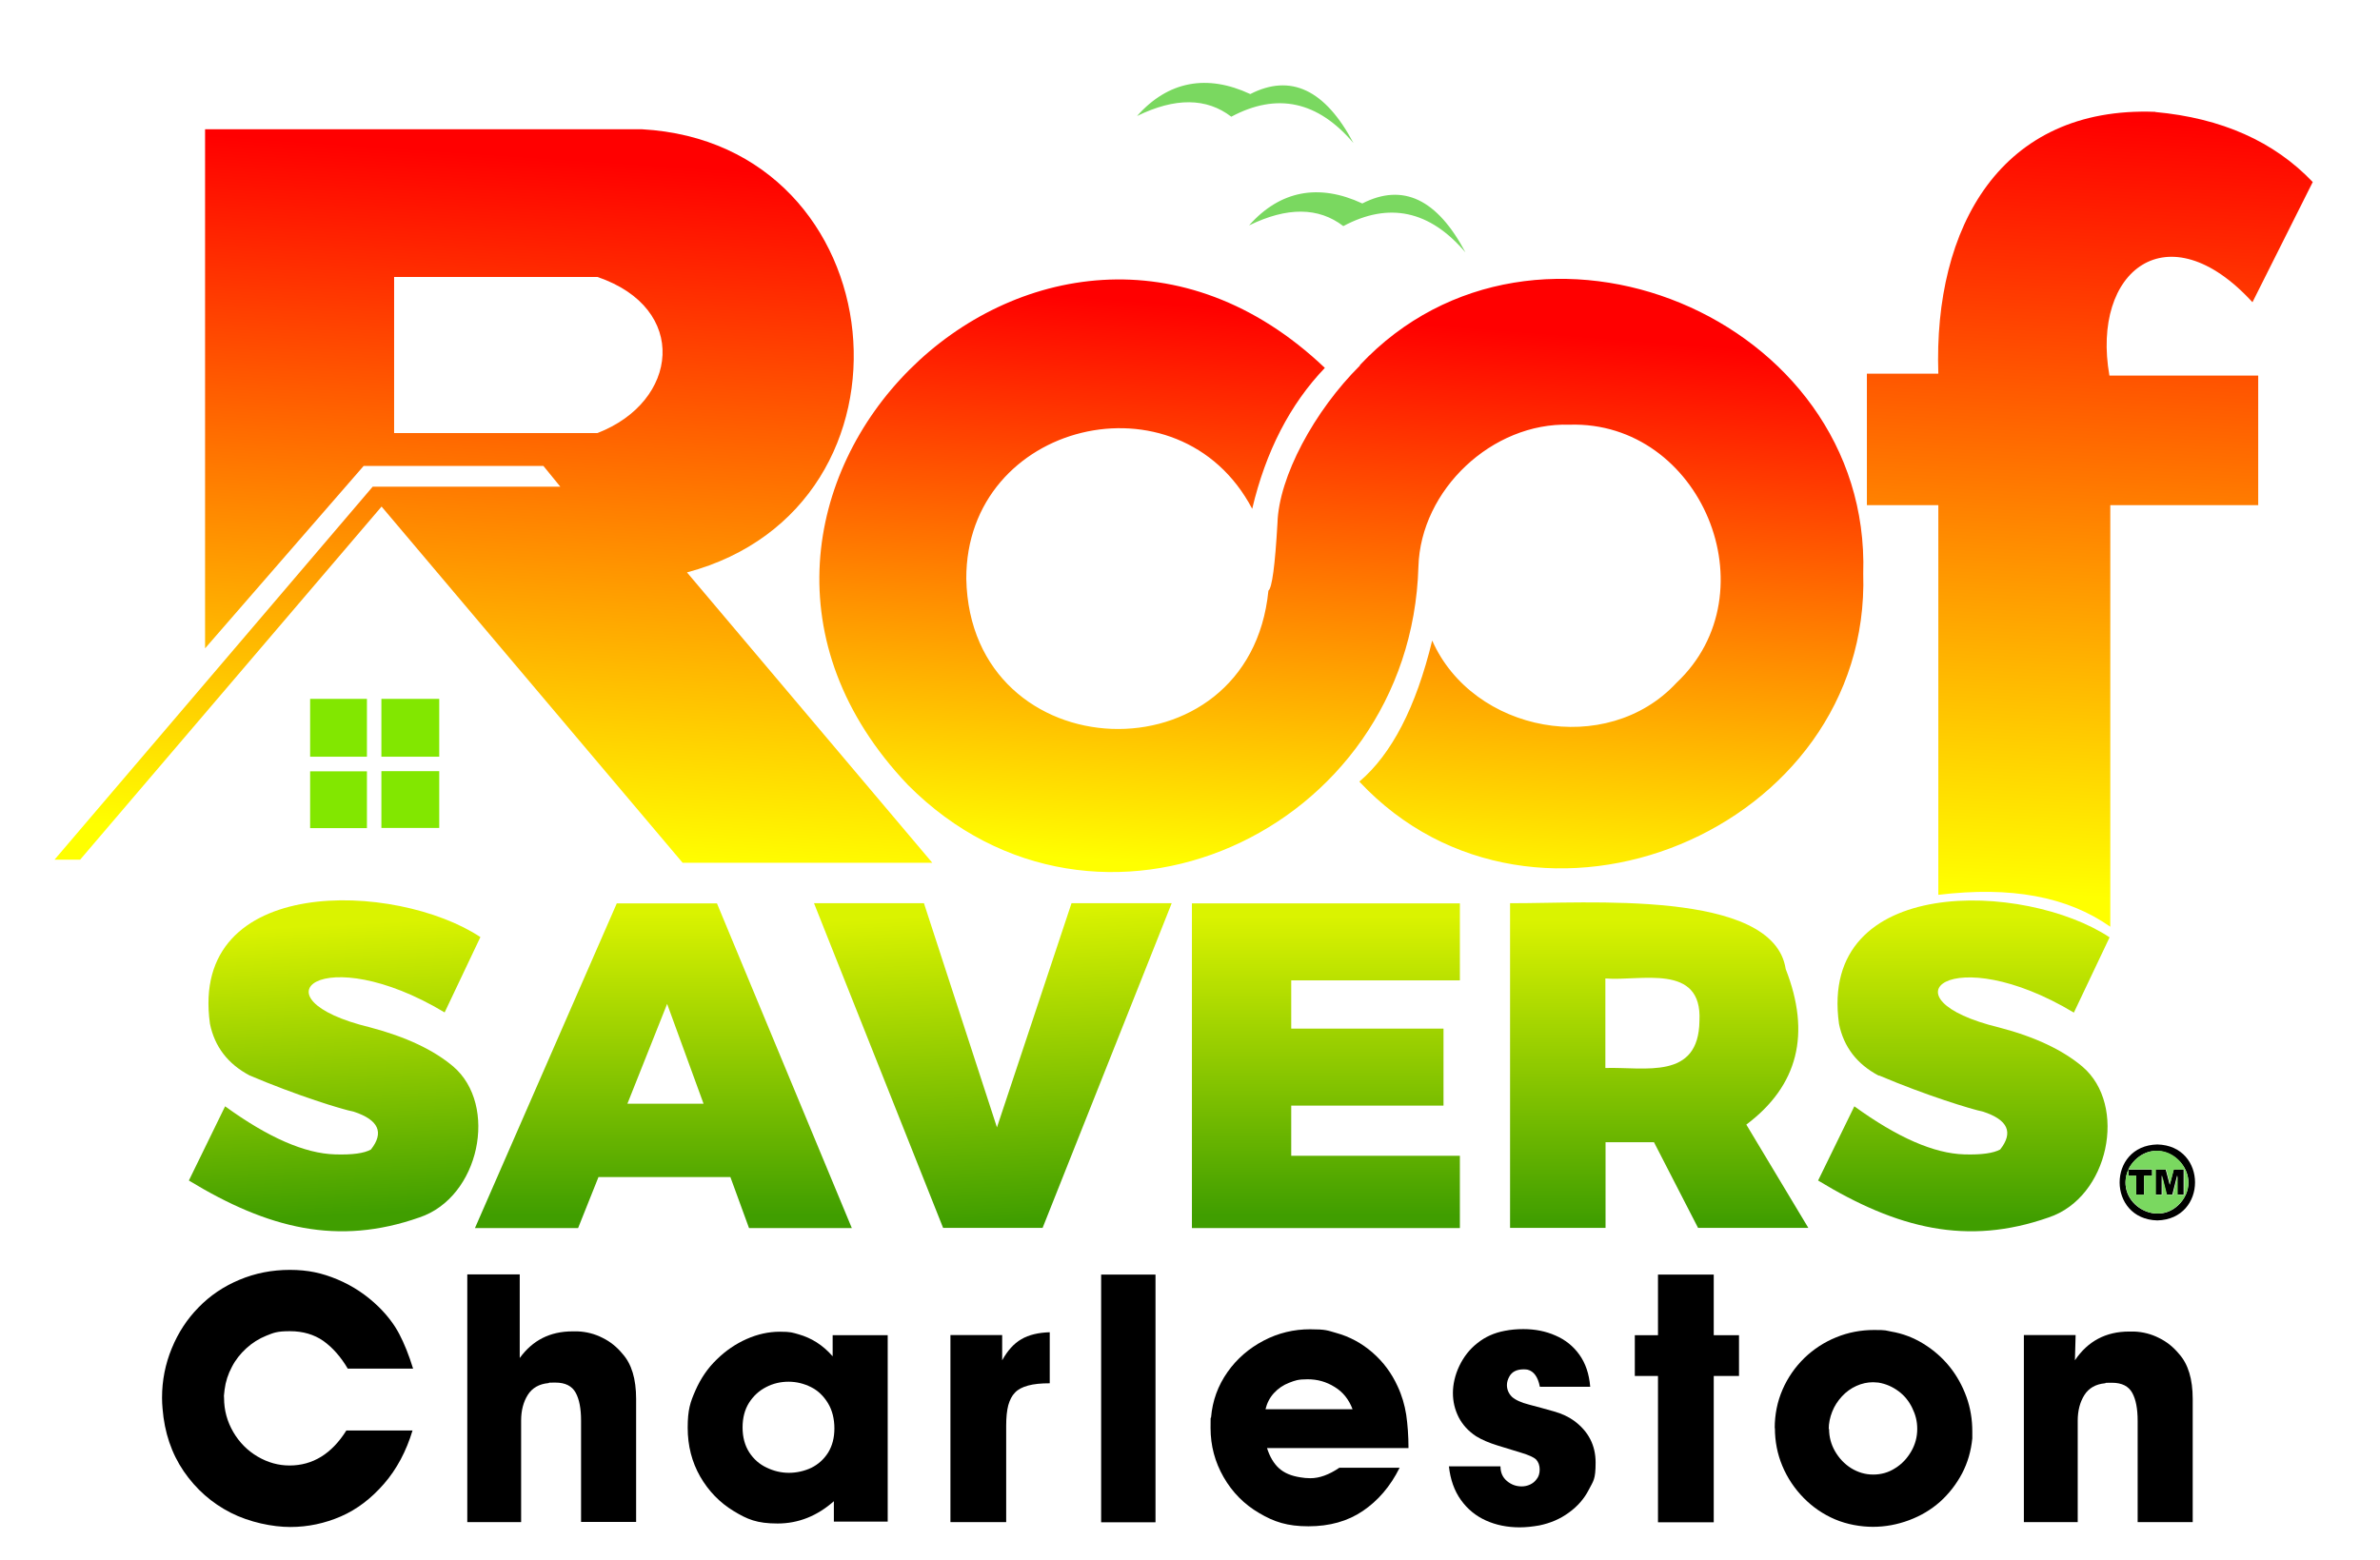
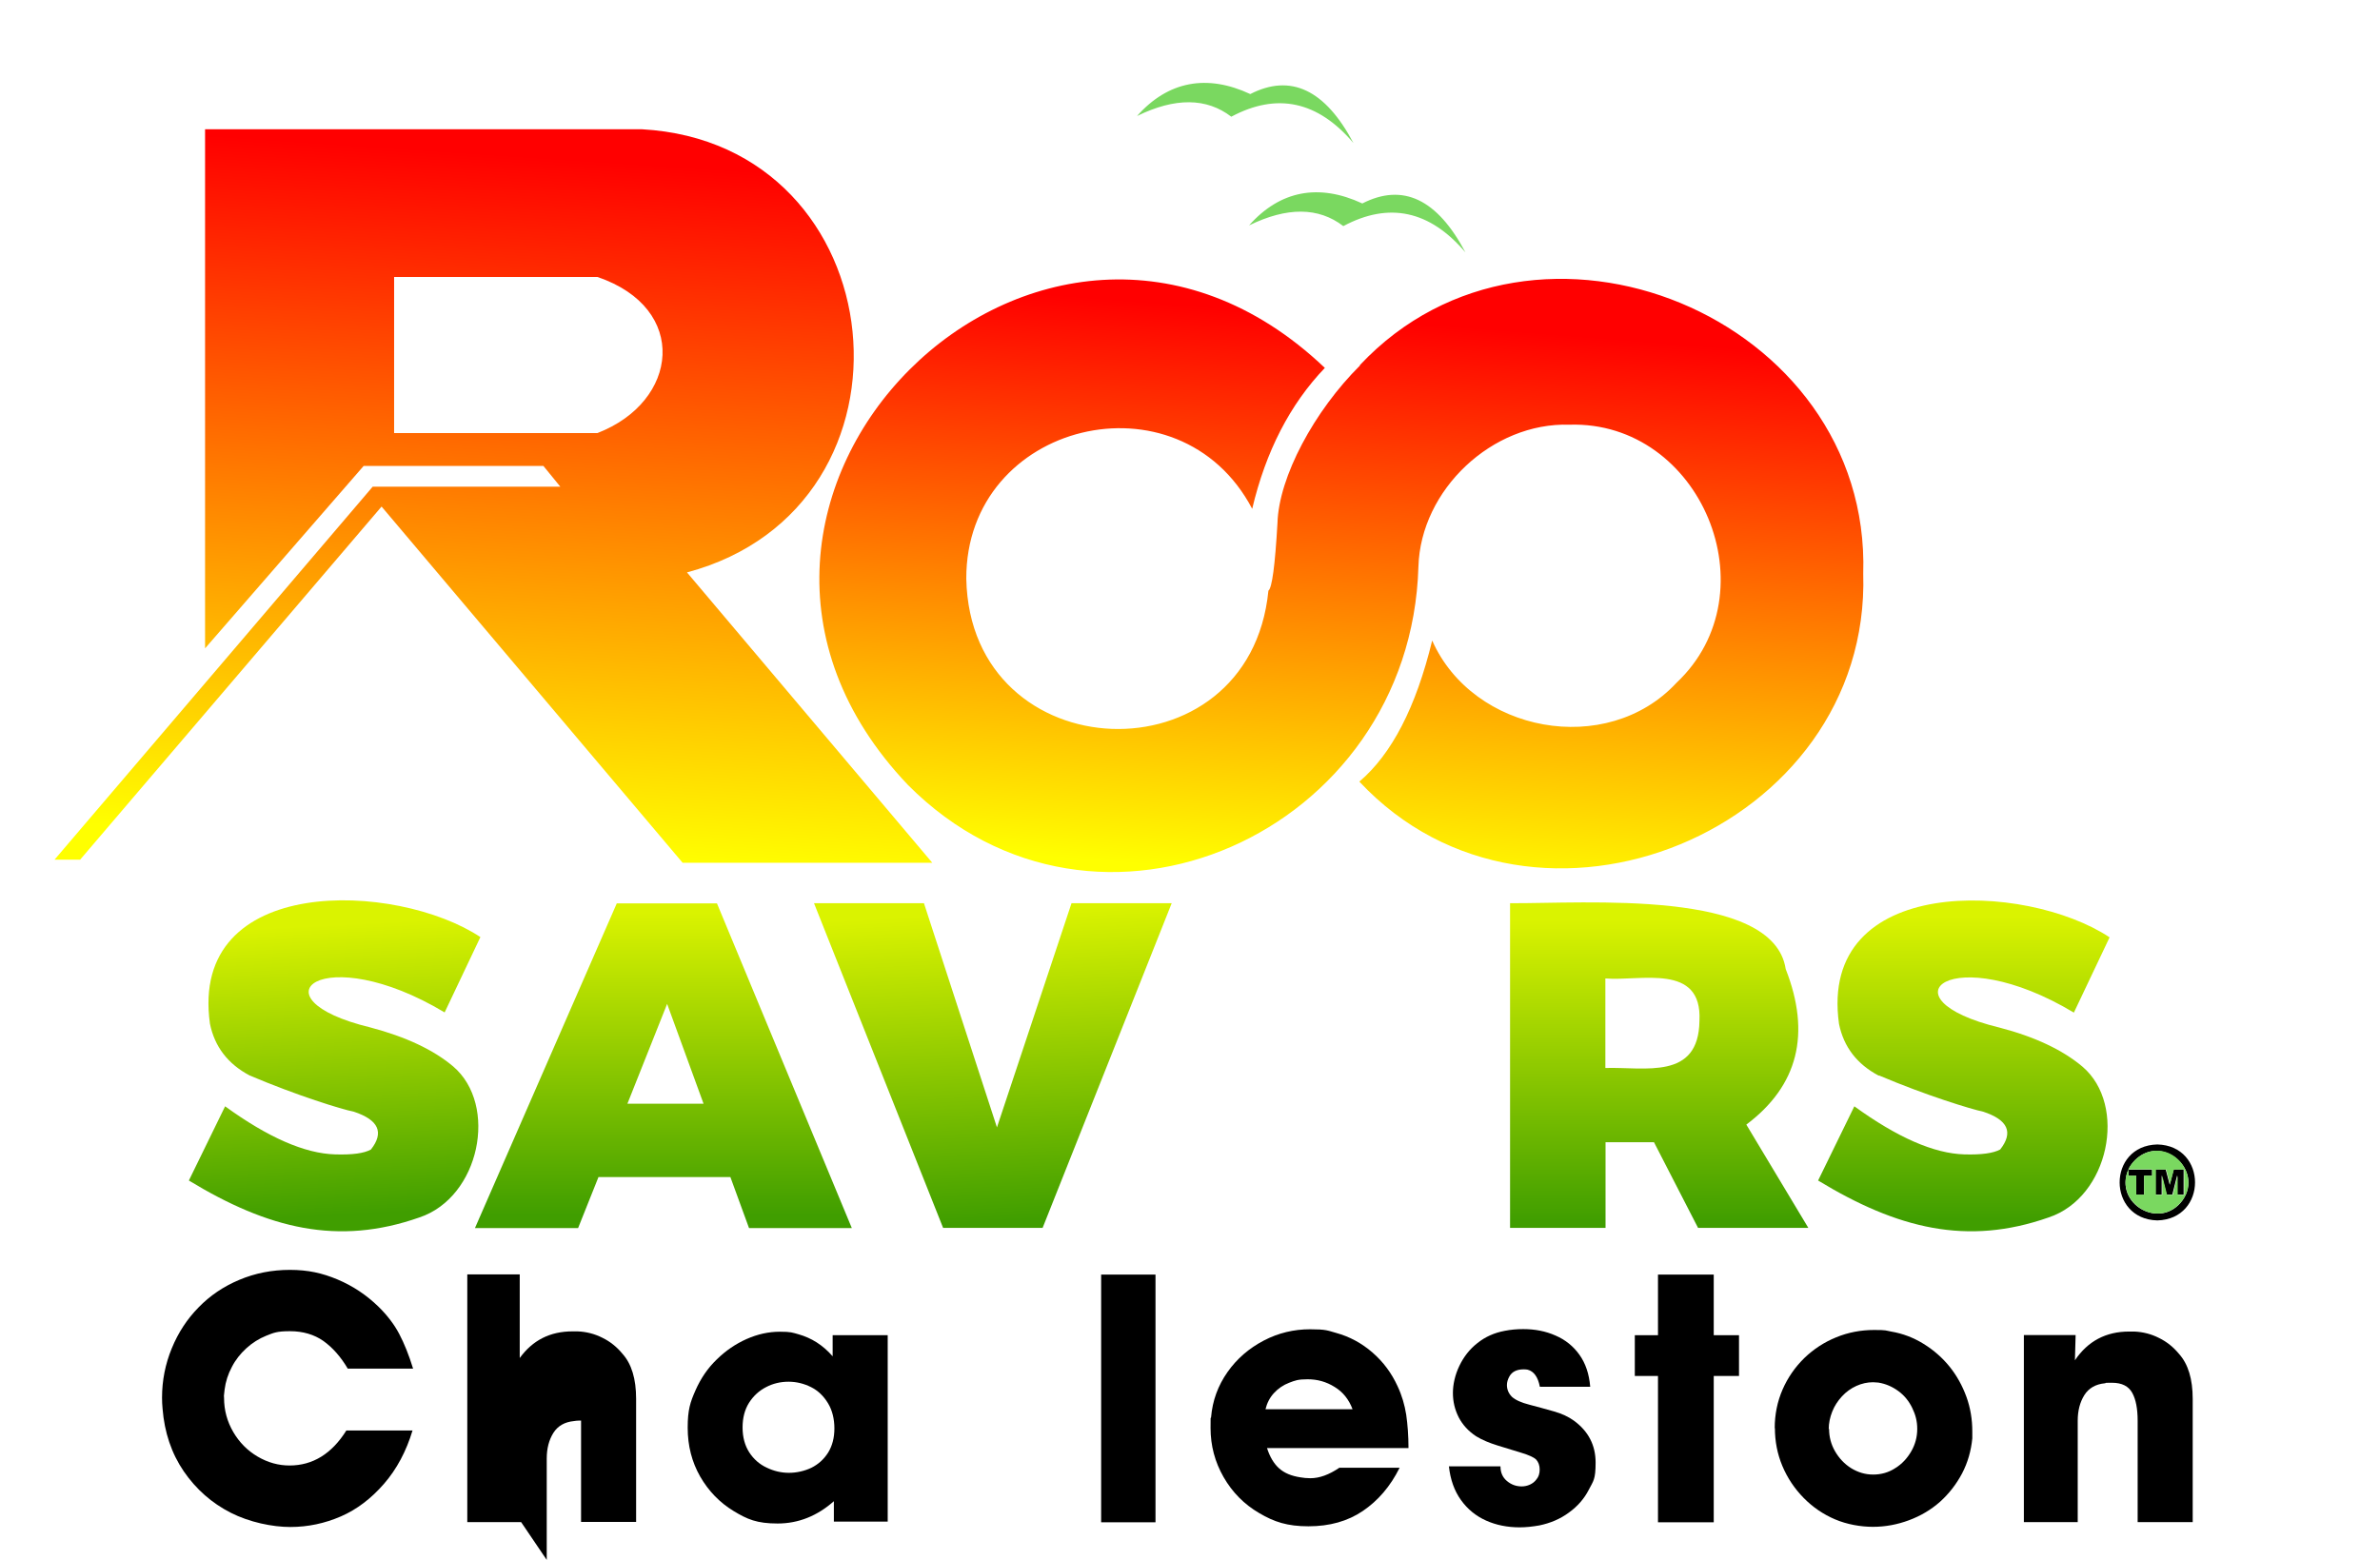
<svg xmlns="http://www.w3.org/2000/svg" xmlns:xlink="http://www.w3.org/1999/xlink" version="1.1" viewBox="0 0 1366 895.8">
  <defs>
    <style>
      .st0 {
        filter: url(#drop-shadow-1);
      }

      .st1 {
        fill: url(#linear-gradient2);
      }

      .st2 {
        fill: url(#linear-gradient1);
      }

      .st3 {
        fill: url(#linear-gradient3);
      }

      .st4 {
        fill: url(#linear-gradient6);
      }

      .st5 {
        fill: url(#linear-gradient8);
      }

      .st6 {
        fill: url(#linear-gradient7);
      }

      .st7 {
        fill: url(#linear-gradient5);
      }

      .st8 {
        fill: url(#linear-gradient4);
      }

      .st9 {
        fill: url(#linear-gradient);
      }

      .st10 {
        fill: #82e700;
      }

      .st11 {
        fill: #7ad860;
      }
    </style>
    <filter id="drop-shadow-1" x="1" y="17" width="1357" height="720" filterUnits="userSpaceOnUse">
      <feOffset dx="20" dy="20" />
      <feGaussianBlur result="blur" stdDeviation="10" />
      <feFlood flood-color="#000" flood-opacity=".9" />
      <feComposite in2="blur" operator="in" />
      <feComposite in="SourceGraphic" />
    </filter>
    <linearGradient id="linear-gradient" x1="932.2" y1="262" x2="932.2" y2="89" gradientTransform="translate(0 770) scale(1 -1)" gradientUnits="userSpaceOnUse">
      <stop offset="0" stop-color="#daf300" />
      <stop offset="1" stop-color="#409e00" />
    </linearGradient>
    <linearGradient id="linear-gradient1" x1="550.2" y1="266.4" x2="559.6" y2="89.4" xlink:href="#linear-gradient" />
    <linearGradient id="linear-gradient2" x1="360.7" y1="266" x2="360.7" y2="92.3" xlink:href="#linear-gradient" />
    <linearGradient id="linear-gradient3" x1="168" y1="259.1" x2="176.8" y2="92.3" xlink:href="#linear-gradient" />
    <linearGradient id="linear-gradient4" x1="1107.2" y1="263.7" x2="1107.2" y2="90" xlink:href="#linear-gradient" />
    <linearGradient id="linear-gradient5" x1="741" y1="263.7" x2="741" y2="92.3" xlink:href="#linear-gradient" />
    <linearGradient id="linear-gradient6" x1="290" y1="699.7" x2="263.5" y2="301.3" gradientTransform="translate(0 770) scale(1 -1)" gradientUnits="userSpaceOnUse">
      <stop offset="0" stop-color="red" />
      <stop offset="1" stop-color="#ff0" />
    </linearGradient>
    <linearGradient id="linear-gradient7" x1="761.9" y1="606.9" x2="736.6" y2="285.9" xlink:href="#linear-gradient6" />
    <linearGradient id="linear-gradient8" x1="1184" y1="721.6" x2="1162.1" y2="275.9" xlink:href="#linear-gradient6" />
  </defs>
  <g id="Layer_1">
    <g class="st0">
      <path class="st9" d="M1004.9,536.3c-7-46.2-115.6-37.5-158.2-37.8v186.4h54.8v-49.2h27.8l25.3,49.2h63.3l-35.6-59.3c29.7-22.3,37.2-52.1,22.6-89.3M901.4,541.7c20.1,1.7,55.7-9.1,54,24.3-.4,34.3-31.4,26.4-54,27.1v-51.5Z" />
      <path class="st2" d="M652.5,498.5h-57.5l-42.8,128.7-41.9-128.7h-63.1l74.1,186.4h57.1l74.1-186.4Z" />
      <path class="st1" d="M252.6,685h59.2l11.7-29.3h75.7l10.7,29.3h59l-77.4-186.4h-57.5l-81.4,186.4M362.9,556.3l20.9,57.3h-43.7l22.8-57.3Z" />
      <path class="st3" d="M255.8,518c-48.2-32-167.4-36.5-155.3,49.7,2.7,13.2,10.3,23.1,22.8,29.7,27.1,11.5,53,19.5,59.8,20.8,14.2,4.7,17.5,11.9,9.8,21.7-3.9,2.2-10.7,3.1-20.6,2.8-17.4-.5-38.4-9.7-63.1-27.6l-20.8,42.6c45.6,27.7,85.6,37.6,132.3,21.2,34.7-11.6,45.4-64.5,19.4-86.7-11.4-9.6-27.2-17-47.6-22.4-69-16.7-27.3-50.6,42.7-8.6l20.5-43.2Z" />
      <path class="st8" d="M1058.5,597.4c27.1,11.5,53,19.4,59.8,20.8,14.2,4.7,17.4,11.9,9.7,21.7-3.9,2.1-10.7,3.1-20.6,2.8-17.4-.5-38.4-9.7-63.1-27.6l-20.8,42.6c45.6,27.7,85.6,37.6,132.3,21.2,34.7-11.5,45.4-64.5,19.4-86.6-11.4-9.6-27.3-17.1-47.6-22.4-69-16.7-27.3-50.6,42.7-8.6l20.5-43.2c-48.2-32-167.4-36.5-155.3,49.7,2.7,13.2,10.3,23.1,22.8,29.7Z" />
-       <path class="st7" d="M817.9,542.8v-44.2h-153.8v186.4h153.8v-41.5h-96.8v-28.8h87.4v-44.2h-87.4v-27.7h96.8Z" />
      <path d="M1218.2,637c-28.9.7-28.8,42.9,0,43.6,28.8-.7,28.9-42.9,0-43.6M1205.3,646.1c15.3-15.4,39.7,5.2,27.4,22.9-12.7,17.6-39.7,2.1-31.1-17.6v3.6h4.5v10.9h4.5v-10.9h4.6v-3.6h-13.6c.8-1.9,2.1-3.6,3.7-5.3M1227.6,651.3l-2.3,8.8-2.3-8.8h-5.9v14.5h3.6v-11.1l2.8,11.1h3.3l2.8-11.1v11.1h3.7v-14.5h-5.9Z" />
      <path class="st11" d="M1208.8,643.3c-3,1.8-5.8,4.9-7.2,8h13.6v3.6h-4.6v10.9h-4.5v-10.9h-4.5v-3.6c-8.1,17.9,15.2,34.1,29.1,20,14.8-14.7-3.9-38.7-21.8-28.1M1225.4,660.2l2.3-8.8h5.9v14.5h-3.7v-11.1l-2.8,11.1h-3.3l-2.8-11.1v11.1h-3.6v-14.5h5.9l2.3,8.8M761.9,96.8c-24.9-11.6-47.2-7.5-65,12.6,21.9-10.7,39.9-10.5,54.1.4,26.2-14,49.6-9,70.1,15.1-16.2-30.6-35.9-40-59.2-28.1M697.6,34c-24.8-11.6-47.2-7.5-65,12.6,21.9-10.7,39.9-10.5,54.1.4,26.2-14,49.6-9,70.1,15.1-16.2-30.6-36-40-59.2-28.1Z" />
      <path class="st4" d="M348.3,54.2c-.2,0-250.4,0-250.6,0v298l91-104.7h103.2l9.7,11.9h-107.7L11.3,473.5h14.7l173-202.7,172.8,204.5h143.3l-140.8-166.7c141.4-37.8,120.6-246.3-25.9-254.4M322.9,228.6h-116.7v-89.6h116.7c52.9,18,46.7,71.6,0,89.6Z" />
      <path class="st6" d="M760.6,189.8c-26.2,26-46.7,64-47.4,90.6-1.4,24.2-3.1,37.1-5.2,38.7-10.8,109.9-171.1,103.9-173.4-6.8-.3-90.3,122.2-119.9,164.1-40.2,7.8-33,21.7-60,41.7-80.9-162.2-154.3-393.7,77.2-239.3,239.4,108.2,108.9,288.6,27.7,293-125.3,1.3-44.2,42.4-82.9,86.7-81.5,75.5-2.3,116.5,96.4,61.4,148.2-40,43.1-116.8,28.6-140.2-24.3-9.3,38.4-23.3,65.3-41.8,81,100.8,107.8,293.7,28.1,289.2-119.4,4.6-147.3-188-227.1-288.9-119.7Z" />
-       <path class="st10" d="M190.6,455.4v-32.6h-32.6v32.6h32.6M190.6,414.4v-33.2h-32.6v33.2h32.6M232.1,381.2h-33.2v33.2h33.2v-33.2M232.1,422.7h-33.2v32.6h33.2v-32.6Z" />
-       <path class="st5" d="M1217,44.2c-88.6-3.4-127.3,66.1-124.5,150.3h-41v75.5h41v223.7c41.7-5,73.9.9,98.7,18.3v-242h84.9v-74.4h-85.4c-10.6-60.2,33.5-95.2,82.1-42.1l34.6-69c-22.2-23.3-52.3-36.7-90.4-40.2Z" />
    </g>
  </g>
  <g id="Layer_2">
    <g>
      <path d="M236.8,821.1c-3.6,12-9.1,22.3-16.4,30.7-7.3,8.4-15.5,14.7-24.7,18.7-9.2,4-18.9,6.1-29.1,6.1s-23.4-2.7-34.2-8.2-19.8-13.4-26.9-23.7c-7.1-10.4-11.1-22.4-12.2-36-.2-2.1-.3-4.3-.3-6.3,0-10,1.9-19.4,5.6-28.4,3.7-9,8.8-16.8,15.4-23.5,6.5-6.7,14.3-12,23.4-15.8,9-3.8,18.7-5.7,29-5.7s18.5,1.8,27.3,5.5c8.8,3.7,16.6,8.9,23.5,15.6,5,4.9,9,10.1,11.9,15.6,2.9,5.5,5.6,12.2,8,20h-37.5c-4-6.8-8.7-12.1-14-15.9-5.3-3.7-11.7-5.6-19.2-5.6s-9.3.9-13.6,2.6c-4.2,1.7-8,4.1-11.4,7.2-3.4,3.1-6.2,6.6-8.3,10.7-2.2,4.1-3.6,8.4-4.2,13.1s-.3,3.1-.3,4.7c0,7.1,1.8,13.6,5.3,19.6,3.5,6,8.2,10.7,14,14.1,5.8,3.4,11.9,5.1,18.3,5.1,13.3,0,24.2-6.7,32.6-20.1h37.9Z" />
-       <path d="M299.1,873.8h-30.9v-142.2h30.1v48c7.4-10.2,17.4-15.3,30.3-15.3s2.3,0,2.9,0c5,.2,9.8,1.4,14.3,3.7,4.5,2.2,8.3,5.3,11.5,9.2,5.2,5.8,7.8,14.4,7.8,25.8v70.7h-31.6v-58.2c0-6.8-1-12.2-3.1-16-2.1-3.8-5.9-5.8-11.6-5.8s-2.6,0-4.1.3c-5.3.5-9.3,2.8-11.8,6.8s-3.8,8.9-3.8,14.7v58.2Z" />
+       <path d="M299.1,873.8h-30.9v-142.2h30.1v48c7.4-10.2,17.4-15.3,30.3-15.3s2.3,0,2.9,0c5,.2,9.8,1.4,14.3,3.7,4.5,2.2,8.3,5.3,11.5,9.2,5.2,5.8,7.8,14.4,7.8,25.8v70.7h-31.6v-58.2s-2.6,0-4.1.3c-5.3.5-9.3,2.8-11.8,6.8s-3.8,8.9-3.8,14.7v58.2Z" />
      <path d="M478.6,873.5v-11.7c-9.6,8.5-20.4,12.8-32.3,12.8s-17.4-2.4-25.3-7.2c-7.9-4.8-14.3-11.4-19.1-19.7-4.8-8.4-7.2-17.7-7.2-28.1s1.5-14.7,4.5-21.5c3-6.8,7-12.7,12.2-17.7,5.1-5,10.8-8.9,17.1-11.7,6.3-2.8,12.7-4.2,19.1-4.2s7.2.5,10.8,1.5c3.5,1,7,2.5,10.3,4.6,3.3,2.1,6.4,4.8,9.2,8v-12.1h31.6v107h-30.9ZM426.2,819.5c0,5.5,1.3,10.3,3.8,14.2s5.9,6.9,10,8.8c4.1,2,8.4,3,12.8,3s8.9-1,12.9-2.9c4-2,7.2-4.9,9.6-8.7,2.4-3.9,3.6-8.5,3.6-13.9s-1.2-10.4-3.7-14.5-5.7-7.2-9.7-9.2-8.3-3.1-12.9-3.1-8.9,1-12.9,3.1c-4.1,2.1-7.3,5.1-9.8,9-2.5,4-3.7,8.7-3.7,14.3Z" />
-       <path d="M545.5,766.4h29.7v14.5c3.1-5.6,6.7-9.6,11-12.1s9.7-3.8,16.3-4v29.3c-5,0-9.1.4-12.4,1.3-3.3.9-5.8,2.2-7.5,4-1.8,1.8-3,4.2-3.9,7.3-.8,3.1-1.2,7-1.2,11.8v55.3h-32v-107.4Z" />
      <path d="M632,731.7h31.2v142.2h-31.2v-142.2Z" />
      <path d="M768.5,842.6h34.8c-5.3,10.7-12.4,18.9-21.1,24.8-8.7,5.9-19.1,8.8-31.2,8.8s-19.7-2.5-28.3-7.6c-8.6-5-15.4-11.9-20.4-20.6s-7.5-18.1-7.5-28.2,0-4.1.3-6.2c.8-9.6,4-18.2,9.4-25.9,5.4-7.7,12.4-13.7,20.8-18.1,8.4-4.4,17.3-6.5,26.6-6.5s10,.7,15,2.1c7.7,2.1,14.7,5.9,20.9,11.3,6.2,5.4,10.9,11.8,14.3,19.2,2.5,5.3,4.1,10.8,5,16.5.8,5.6,1.3,12,1.3,19.1h-81.2c1.6,5,3.9,8.9,6.9,11.6,3,2.7,7,4.4,12.3,5.2,1.7.3,3.6.5,5.7.5,5.2,0,10.7-2,16.6-6ZM726.3,809h50c-2.1-5.6-5.5-9.9-10.3-12.8-4.8-3-9.9-4.4-15.5-4.4s-7.2.7-10.6,2c-3.4,1.3-6.3,3.3-8.7,5.9-2.4,2.6-4,5.7-4.9,9.4Z" />
      <path d="M831.5,841.8h29.7c0,3.5,1.2,6.3,3.7,8.4,2.5,2.1,5.3,3.1,8.5,3.1s6.6-1.4,8.5-4.1c1.2-1.4,1.8-3.3,1.8-5.6s-.7-4.3-2.1-5.8c-1.3-1.2-4.1-2.5-8.4-3.8-4.3-1.3-8.9-2.7-13.7-4.2-4.8-1.5-8.9-3.2-12.3-5.3-4.4-2.9-7.7-6.5-10-10.9-2.2-4.4-3.3-9-3.3-13.9s1.2-10.4,3.7-15.6c2.5-5.2,5.9-9.6,10.4-13.1,4.5-3.6,9.7-5.9,15.6-7,3.5-.7,7-1,10.7-1,6.7,0,12.9,1.2,18.5,3.7,5.6,2.4,10.2,6.1,13.7,11s5.6,11,6.2,18.4h-28.9c-1.1-5.7-3.5-8.9-7-9.8-.5-.1-1.3-.2-2.3-.2-4,0-6.7,1.4-8.2,4.1-.9,1.6-1.4,3.3-1.4,4.9,0,2.6,1,4.9,2.9,6.8,2,1.8,5.3,3.3,10,4.5,4.6,1.2,9.3,2.5,13.9,3.8,4.7,1.3,8.5,3.1,11.7,5.4,8.3,6.1,12.4,14.1,12.4,24s-1.3,10.5-3.9,15.6c-2.6,5.1-6.4,9.5-11.4,13.1-5,3.7-10.7,6.1-17,7.4-4,.7-7.7,1.1-11.3,1.1-7.1,0-13.5-1.3-19.3-3.9-5.8-2.6-10.6-6.5-14.4-11.8-3.8-5.3-6.1-11.8-6.9-19.4Z" />
      <path d="M951.6,789.9h-13.3v-23.4h13.3v-34.8h32v34.8h14.5v23.4h-14.5v84h-32v-84Z" />
      <path d="M1018.6,819.9c0-7.9,1.5-15.3,4.5-22.2,3-6.9,7.2-12.9,12.5-18.1,5.3-5.1,11.4-9.1,18.3-11.9,6.8-2.8,14.1-4.2,21.7-4.2s6.4.3,9.8.9c6.6,1.1,12.9,3.5,18.7,7.1,5.8,3.6,10.8,8,14.9,13.1,4.1,5.1,7.3,10.9,9.6,17.2,2.3,6.3,3.4,13,3.4,19.9s0,3.1,0,4c-.7,7.2-2.6,13.9-5.9,20.2-3.3,6.2-7.5,11.6-12.6,16.2-5.2,4.6-11.1,8.1-17.8,10.6-6.7,2.5-13.6,3.8-20.7,3.8s-15-1.4-21.8-4.3c-6.8-2.9-12.8-7-18-12.3-5.2-5.3-9.3-11.4-12.2-18.3-2.9-6.9-4.3-14.2-4.3-21.8ZM1049.8,820.3c0,4.5,1.1,8.8,3.4,12.8,2.3,4,5.4,7.3,9.2,9.7,3.9,2.4,8.1,3.7,12.7,3.7s8.9-1.2,12.7-3.7c3.9-2.4,6.9-5.7,9.2-9.7,2.3-4,3.4-8.3,3.4-12.8s-1-8.2-2.9-12.1c-1.9-3.9-4.5-7.1-7.9-9.6s-7.2-4.2-11.5-4.9c-1.3-.1-2.3-.2-3-.2-3.3,0-6.5.7-9.6,2.1-3.1,1.4-5.9,3.4-8.3,6-2.4,2.6-4.3,5.5-5.6,8.8-1.3,3.3-2,6.6-2,10Z" />
      <path d="M1192.5,873.8h-30.9v-107.4h29.7l-.4,14.5c7.4-11,17.8-16.5,31.1-16.5s2.3,0,2.9,0c5,.2,9.8,1.4,14.3,3.7,4.5,2.2,8.3,5.3,11.5,9.2,5.2,5.8,7.8,14.4,7.8,25.8v70.7h-31.6v-58.2c0-6.8-1-12.2-3.1-16-2.1-3.8-5.9-5.8-11.6-5.8s-2.6,0-4.1.3c-5.3.5-9.3,2.8-11.8,6.8s-3.8,8.9-3.8,14.7v58.2Z" />
    </g>
  </g>
</svg>